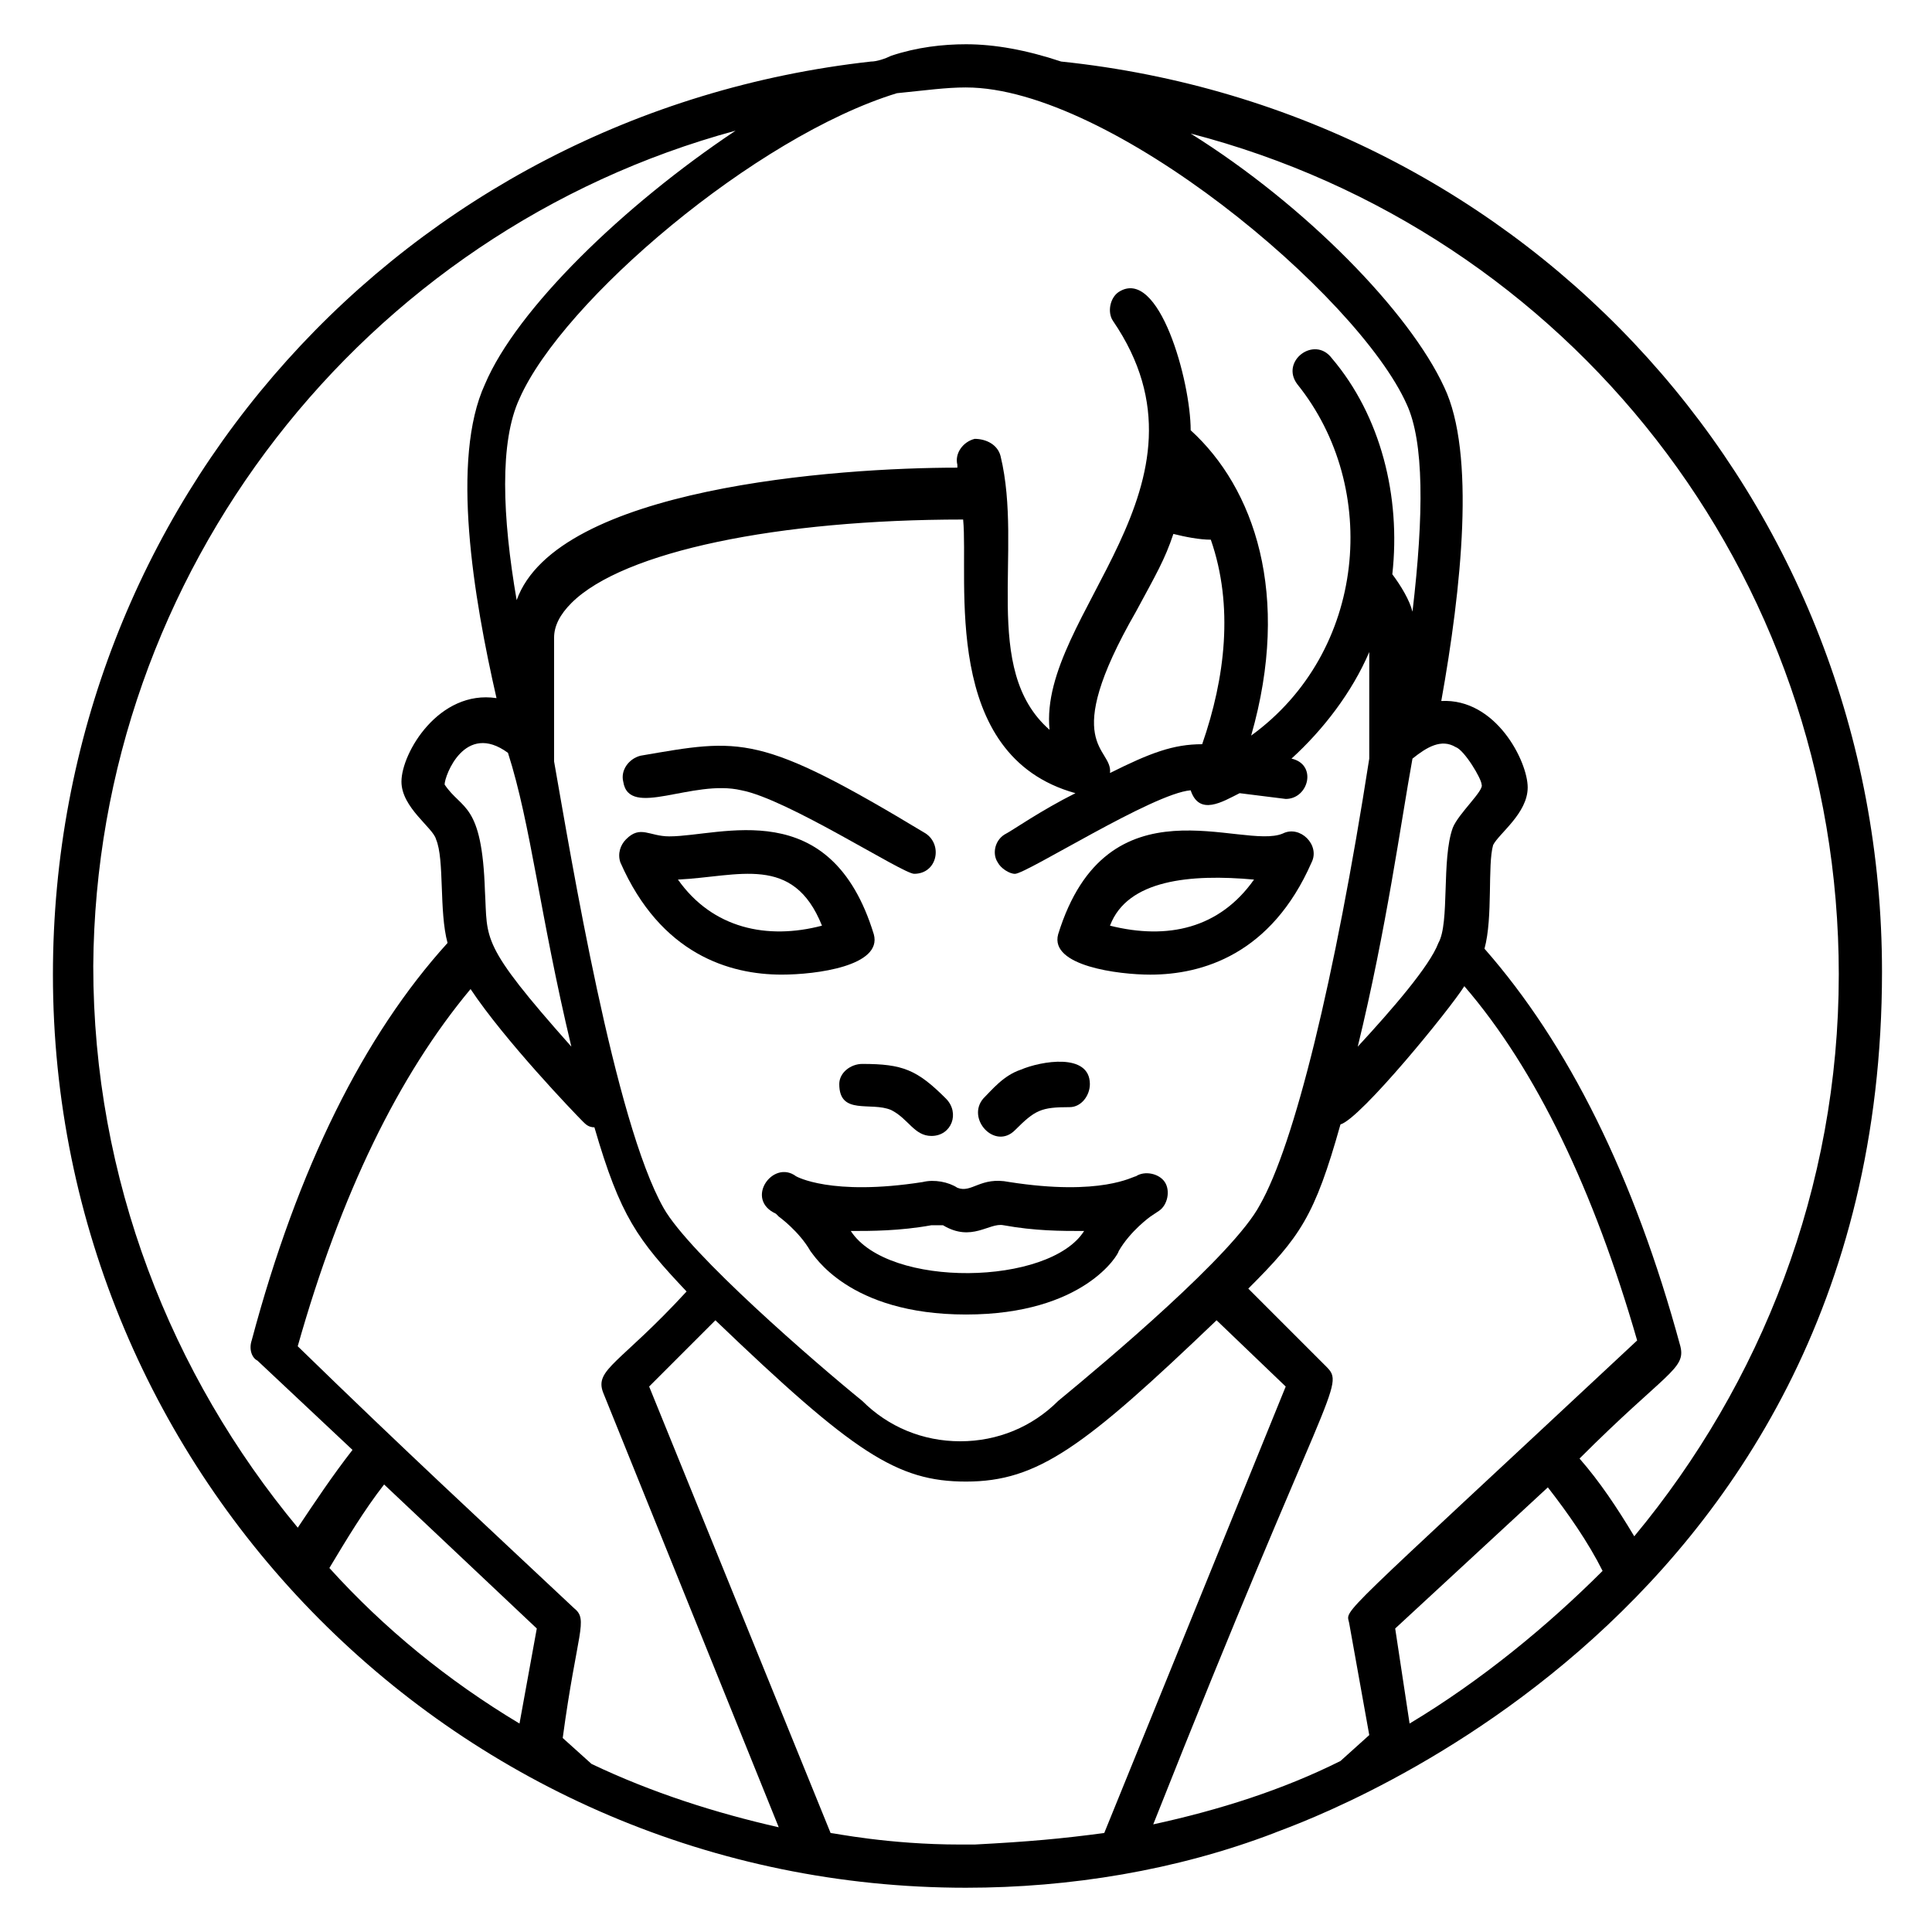
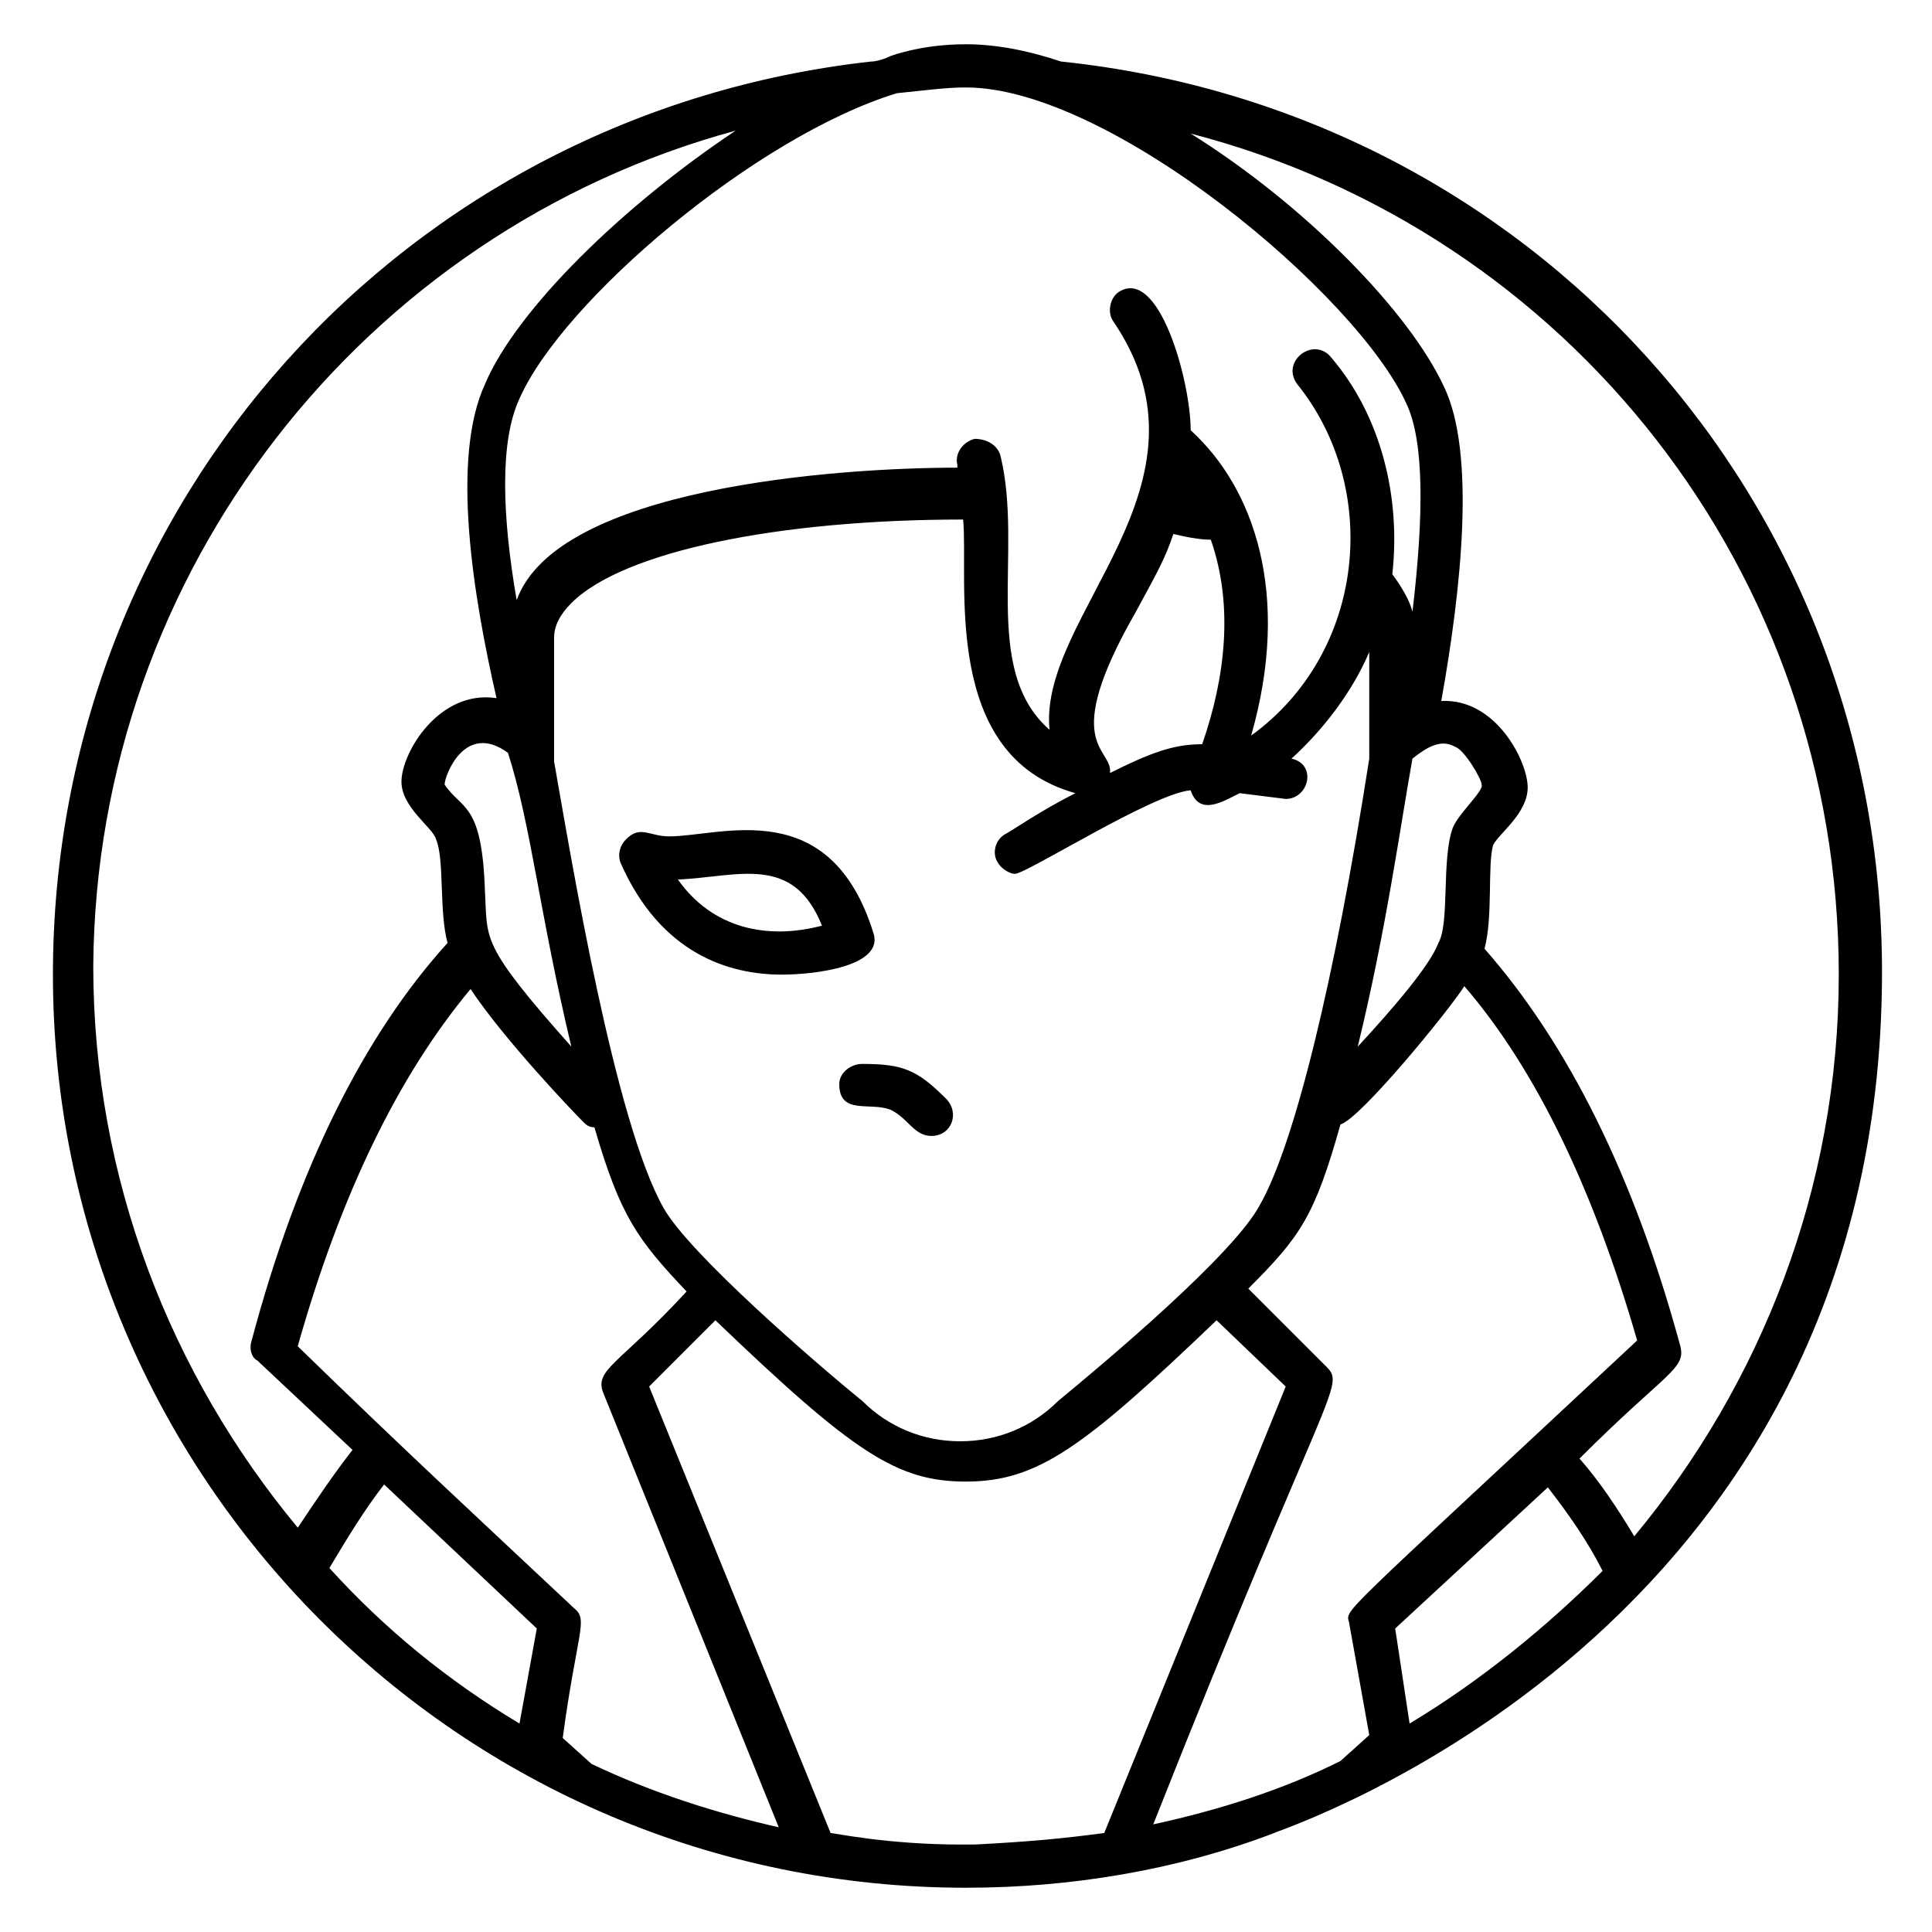
<svg xmlns="http://www.w3.org/2000/svg" fill="#000000" width="800px" height="800px" version="1.1" viewBox="144 144 512 512">
  <g>
    <path d="m400 644.27c27.48 0 55.723-4.582 81.68-14.504 0.762-0.762 161.07-51.906 161.07-228.24 0-125.19-93.129-228.24-217.55-241.22-9.164-3.051-17.559-4.578-25.191-4.578-6.106 0-12.977 0.762-19.848 3.055-1.527 0.762-3.816 1.527-5.344 1.527-123.66 13.738-216.79 116.79-216.79 241.98 0 132.82 107.63 241.98 241.98 241.98zm29.004-290.07c-9.16 4.582-16.793 9.922-18.32 10.688-3.055 1.527-3.816 5.344-2.289 7.633 0.762 1.527 3.055 3.055 4.582 3.055 3.055 0 36.641-21.375 46.562-22.137 2.289 6.871 8.398 3.055 12.977 0.762l12.215 1.527c6.106 0 8.398-9.16 1.527-10.688 8.398-7.633 16.031-17.559 20.609-28.242v28.242c-9.16 58.777-19.848 102.29-29.008 118.32-6.871 12.977-40.457 41.223-53.434 51.906-6.871 6.871-16.031 10.688-25.953 10.688s-19.082-3.816-25.953-10.688c-12.215-9.922-45.801-38.93-52.672-51.145-12.977-22.902-24.426-92.363-29.008-118.32v-32.824c0-3.055 1.527-6.106 4.582-9.16 13.742-13.742 54.961-22.137 103.82-22.137 1.523 16.031-6.109 62.594 29.766 72.52zm16.031-48.094c5.344-9.922 7.633-13.742 9.922-20.609 3.055 0.762 6.871 1.527 9.922 1.527 6.106 17.559 3.816 36.641-2.289 54.199-7.633 0-13.742 2.289-24.426 7.633 0.766-6.871-13.738-6.871 6.871-42.75zm13.742-32.059m-125.19 219.84c36.641 35.113 48.09 42.746 66.41 42.746 19.082 0 31.297-9.16 66.41-42.746l18.32 17.559-48.09 118.32c-11.449 1.527-19.848 2.289-34.352 3.055h-3.816c-19.082 0-33.586-3.055-34.352-3.055l-48.086-118.32zm183.97 106.87-3.816-25.188 40.457-37.402c5.344 6.871 10.688 14.504 14.504 22.137-14.504 14.5-32.062 29.004-51.145 40.453zm-16.031-26.715 5.344 29.77-7.633 6.871c-15.266 7.633-32.062 12.977-49.617 16.793 46.562-117.55 51.145-116.03 45.801-121.37l-20.609-20.609c13.742-13.742 17.559-19.082 24.426-43.512 5.344-1.527 29.008-30.535 32.824-36.641 19.082 22.137 34.352 54.199 45.801 93.891-80.914 75.57-77.098 70.992-76.336 74.809zm27.48-210.68c-3.055 8.398-0.762 25.191-3.816 30.535-2.289 6.106-12.215 17.559-21.375 27.48 7.633-31.297 11.449-59.543 14.504-76.336 3.816-3.055 7.633-5.344 11.449-3.055 2.289 0.762 6.871 8.398 6.871 9.922 0.766 1.527-6.106 7.637-7.633 11.453zm-233.59 58.012c-24.426-27.48-22.137-28.242-22.902-41.223-0.762-23.664-6.106-21.375-10.688-28.242 0-2.289 5.344-16.793 16.793-8.398 6.113 19.086 8.402 42.75 16.797 77.863zm-26.715-15.266c9.16 13.742 27.48 32.824 29.77 35.113 0.762 0.762 1.527 1.527 3.055 1.527 6.871 23.664 11.449 29.77 24.426 43.512-17.559 19.082-24.426 20.609-22.137 26.719l46.562 115.27c-16.793-3.816-33.586-9.16-49.617-16.793l-7.633-6.871c3.816-28.242 6.871-31.297 3.055-34.352-25.191-23.664-44.273-41.223-73.281-69.465 11.449-40.457 26.715-71.758 45.801-94.656zm17.555 169.46-4.582 25.191c-19.082-11.449-35.879-25.191-50.383-41.223 4.582-7.633 9.16-15.266 14.504-22.137zm345.04-173.28c0 56.488-20.609 108.39-54.199 148.85-4.582-7.633-9.16-14.504-14.504-20.609 22.902-22.902 28.242-23.664 26.719-29.77-12.215-45.039-29.77-80.152-51.906-105.34 2.289-8.398 0.762-22.137 2.289-27.48 1.527-3.055 9.16-8.398 9.16-15.266 0-6.871-8.398-23.664-22.902-22.902 5.344-29.77 9.16-65.648 0.762-83.203-9.16-19.848-36.641-48.09-67.176-67.176 100 25.953 171.76 116.03 171.76 222.9zm-231.29-235.11c38.168 0 103.82 54.961 116.79 83.969 4.582 9.922 4.582 29.008 1.527 54.961-0.762-3.055-3.055-6.871-5.344-9.922 2.289-20.609-3.055-41.984-16.031-57.25-4.582-6.106-13.742 0.762-9.16 6.871 22.137 27.48 18.32 70.992-12.215 93.129 10.688-37.402 0.762-65.648-16.031-80.914 0-12.977-8.398-43.512-19.082-36.641-2.289 1.527-3.055 5.344-1.527 7.633 29.77 43.512-19.848 77.863-16.793 108.39-18.32-16.031-6.871-47.328-12.977-72.52-0.762-3.055-3.816-4.582-6.871-4.582-3.055 0.762-5.344 3.816-4.582 6.871v0.762c-32.062 0-106.11 5.344-116.79 35.113-3.816-22.137-4.582-41.984 0.762-53.434 11.449-25.953 62.594-69.465 100-80.914 7.637-0.762 12.98-1.527 18.324-1.527zm-61.07 11.453c-29.77 19.848-58.016 47.328-66.41 67.176-9.16 19.848-3.055 56.488 3.055 83.203-15.266-2.289-25.191 14.504-25.191 22.137 0 6.871 8.398 12.215 9.16 15.266 2.289 5.344 0.762 19.082 3.055 27.48-22.137 24.426-39.695 59.543-51.906 105.34-0.762 2.289 0 4.582 1.527 5.344l25.191 23.664c-5.344 6.871-9.922 13.742-14.504 20.609-33.586-40.457-54.199-92.363-54.199-148.85 0.762-104.58 71.75-194.66 170.22-221.37z" />
-     <path d="m412.98 443.51c5.344-5.344 6.871-6.106 14.504-6.106 3.055 0 5.344-3.055 5.344-6.106 0-8.398-12.977-6.106-18.32-3.816-4.582 1.527-7.633 5.344-9.922 7.633-4.582 5.344 3.051 13.738 8.395 8.395z" />
    <path d="m372.52 425.95s-0.766 0 0 0c-3.055 0-6.106 2.289-6.106 5.344 0 8.398 8.398 4.582 13.742 6.871 4.582 2.289 6.106 6.871 10.688 6.871 5.344 0 7.633-6.106 3.816-9.922-7.637-7.637-11.457-9.164-22.141-9.164z" />
-     <path d="m388.55 457.25c-24.426 3.816-33.586-1.527-33.586-1.527-6.106-4.582-13.742 6.106-5.344 9.922l0.762 0.762s5.344 3.816 8.398 9.16c0.762 0.762 9.922 16.793 41.223 16.793 31.297 0 40.457-16.031 40.457-16.793 3.055-5.344 8.398-9.16 8.398-9.16l2.289-1.527c2.289-1.527 3.055-5.344 1.527-7.633-1.527-2.289-5.344-3.055-7.633-1.527-0.762 0-9.16 5.344-33.586 1.527-7.633-1.527-9.922 3.055-13.742 1.527-2.293-1.523-6.109-2.289-9.164-1.523zm21.375 11.449c8.398 1.527 15.266 1.527 21.375 1.527-9.16 14.504-51.906 15.266-61.832 0 5.344 0 12.977 0 21.375-1.527h3.055c7.629 4.582 12.211-0.762 16.027 0z" />
    <path d="m375.57 391.6c-11.449-37.402-40.457-25.953-54.199-25.953-5.344 0-7.633-3.055-11.449 0.762-1.527 1.527-2.289 3.816-1.527 6.106 10.688 24.426 29.008 29.77 42.746 29.77 9.164 0.004 26.723-2.285 24.43-10.684zm-51.906-14.504c16.031-0.762 30.535-6.871 38.168 12.215-14.504 3.816-29.008 0.762-38.168-12.215z" />
-     <path d="m340.46 353.43c12.215 2.289 42.746 22.137 45.801 22.137 6.106 0 7.633-7.633 3.055-10.688-44.273-26.719-48.855-25.191-75.57-20.609-3.055 0.762-5.344 3.816-4.582 6.871 1.527 9.922 18.32-0.762 31.297 2.289z" />
-     <path d="m448.85 402.29c13.742 0 32.062-5.344 42.746-29.77 2.289-4.582-3.055-9.922-7.633-7.633-10.688 4.582-46.562-15.266-59.543 26.719-2.285 8.395 16.035 10.684 24.43 10.684zm27.48-25.191c-9.16 12.977-22.902 16.031-38.168 12.215 4.582-12.215 21.375-13.742 38.168-12.215z" />
  </g>
</svg>